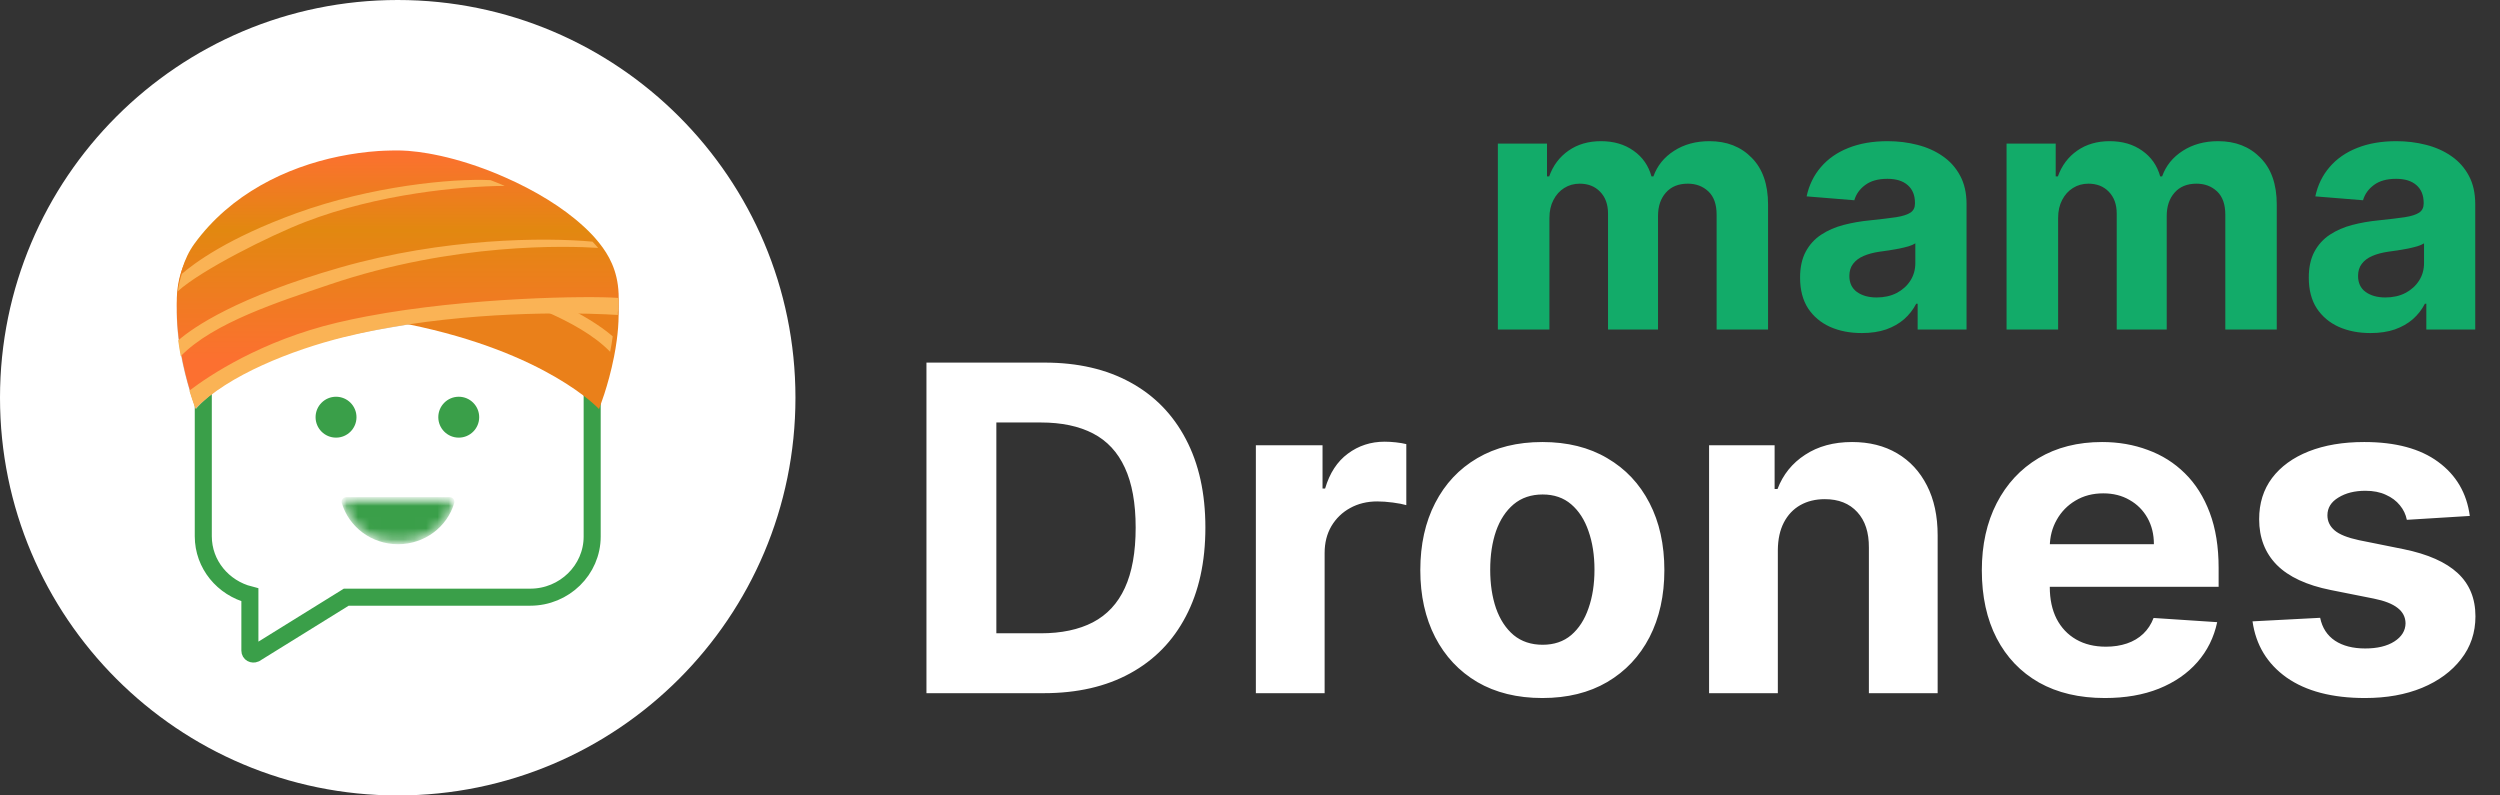
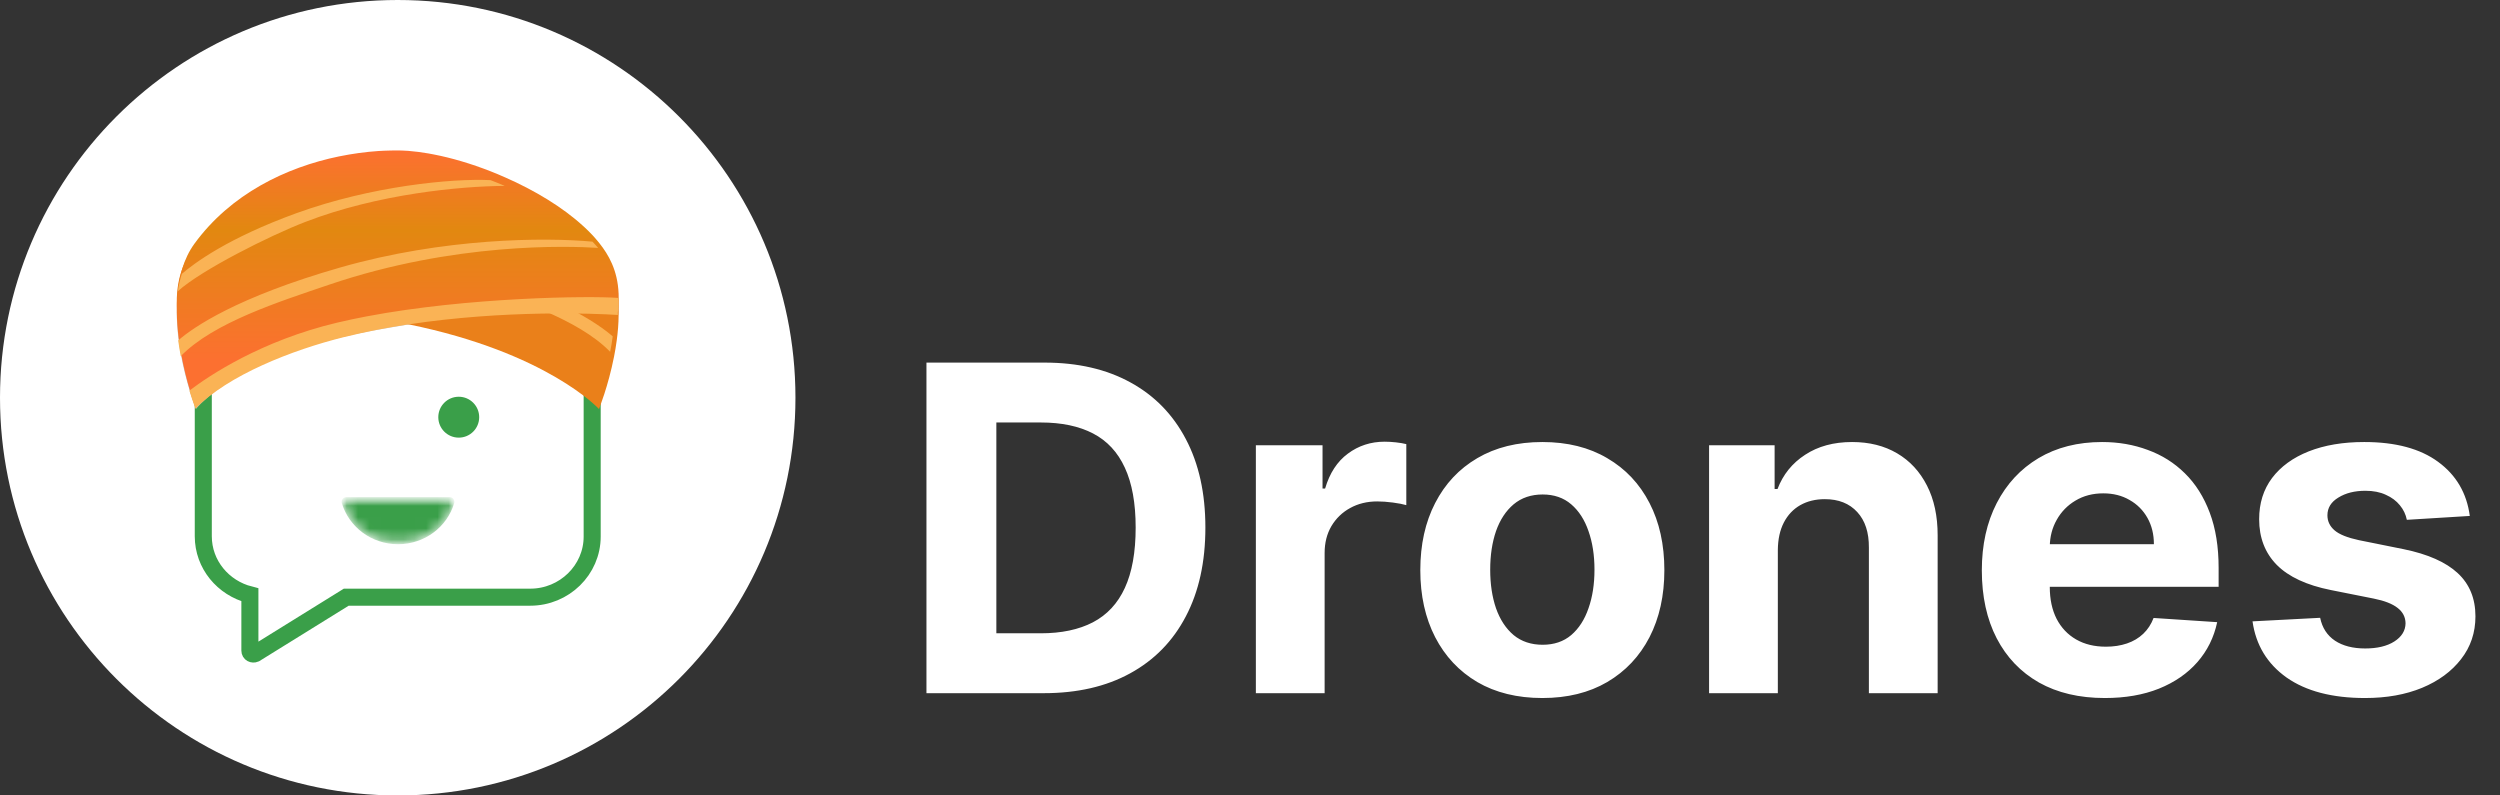
<svg xmlns="http://www.w3.org/2000/svg" width="220" height="70" viewBox="0 0 220 70" fill="none">
  <rect x="0" y="0" width="220" height="70" fill="#333333" stroke="none" />
  <g clip-path="url(#clip0_167_32)">
    <path d="M35 70C54.33 70 70 54.33 70 35C70 15.67 54.33 0 35 0C15.67 0 0 15.67 0 35C0 54.33 15.67 70 35 70Z" fill="white" />
    <path d="M56.889 13H18V57.937H56.889V13Z" fill="white" />
    <path d="M21.99 57.256V52.343C19.634 51.743 17.889 49.676 17.889 47.189V24.389C17.889 21.453 20.337 19.056 23.398 19.056H35.03H46.662C49.662 19.056 52.111 21.453 52.111 24.389V47.219C52.111 50.156 49.662 52.552 46.662 52.552H30.47L22.45 57.526C22.235 57.616 21.99 57.496 21.99 57.256Z" stroke="#3A9F49" stroke-width="1.5" stroke-miterlimit="10" />
    <path d="M53.919 30.031C53.919 30.031 51.264 26.6 39.581 23.247C30.339 20.592 21.308 20.681 17.556 21.137C17.556 21.137 17.438 21.23 17.132 21.645C17.132 21.645 28.199 20.511 40.559 24.722C45.101 26.271 51.159 28.206 53.666 31.417L53.919 30.031Z" fill="#FAB355" />
    <path d="M33.479 28.975C44.294 27.117 50.974 25.946 54.394 27.715C54.679 24.976 53.708 22.995 52.812 21.972C48.993 17.605 39.68 14.024 34.925 14.024C30.271 14.024 21.521 16.107 17.104 21.972C13.54 26.699 17.245 35.994 17.245 35.994C17.245 35.994 20.844 31.144 33.479 28.975Z" fill="url(#paint0_linear_167_32)" />
    <path d="M15.754 30.008C15.754 30.008 18.397 26.581 30.024 23.231C39.217 20.583 48.21 20.668 51.94 21.123C51.94 21.123 52.057 21.216 52.361 21.631C52.361 21.631 41.347 20.498 29.046 24.705C24.525 26.252 18.497 28.185 16.002 31.393L15.754 30.008Z" fill="#FAB355" />
    <path d="M54.444 27.42C54.444 27.518 54.444 27.616 54.44 27.715C54.436 28.48 54.37 29.245 54.268 29.986C54.205 30.465 54.126 30.927 54.037 31.378C53.524 33.993 52.71 35.994 52.71 35.994C52.71 35.994 48.169 31.03 35.944 28.541C35.74 28.504 35.537 28.463 35.329 28.423C34.639 28.288 33.961 28.161 33.302 28.042C32.926 27.972 32.554 27.907 32.187 27.841C23.18 26.253 17.532 25.987 15.616 27.657C15.328 24.919 16.12 23.04 16.961 21.972C17.01 21.911 17.059 21.849 17.112 21.788C17.258 21.608 17.422 21.424 17.599 21.231C18.617 20.13 20.055 18.886 21.162 18.186C24.18 16.267 26.92 15.121 29.721 14.531H29.726C31.036 14.257 32.359 14.101 33.727 14.048C33.913 14.04 34.103 14.036 34.284 14.032C34.47 14.024 34.656 14.024 34.838 14.024C34.984 14.024 35.134 14.028 35.285 14.032C36.046 14.052 36.834 14.138 37.635 14.277C37.79 14.302 37.949 14.331 38.108 14.363C42.034 15.145 46.265 17.159 49.593 19.234C50.28 19.664 50.851 20.04 51.373 20.462C51.408 20.486 51.439 20.515 51.47 20.544C51.953 20.949 52.4 21.395 52.851 21.972C53.781 23.155 54.232 24.645 54.383 26.204C54.422 26.605 54.44 27.015 54.444 27.42Z" fill="#EA801A" />
    <path d="M53.919 29.602C53.858 30.069 53.781 30.52 53.694 30.96C50.887 28.06 45.189 26.247 40.844 24.773C30.11 21.142 20.336 21.43 17.658 21.602C17.8 21.426 17.96 21.246 18.133 21.058C22.331 20.679 30.996 20.755 39.846 23.279C48.895 25.859 52.641 28.483 53.919 29.602Z" fill="#FAB355" />
    <path d="M54.398 27.102L54.371 27.09C51.503 25.723 37.399 26.768 33.389 27.733C33.288 27.759 33.191 27.78 33.104 27.805C17.77 32.025 17.261 35.74 17.243 35.948V35.956L17.239 35.952C17.217 35.884 16.984 35.27 16.703 34.31C16.452 33.476 16.167 32.384 15.943 31.161C15.859 30.7 15.785 30.217 15.719 29.722C15.539 28.258 15.477 26.696 15.693 25.223C15.767 24.682 15.881 24.153 16.04 23.645V23.641C16.281 22.849 16.628 22.113 17.102 21.457C20.305 17.06 25.189 14.719 29.836 13.763H29.84C31.017 13.522 32.186 13.365 33.306 13.289L33.811 13.263C33.995 13.255 34.184 13.251 34.364 13.246C34.549 13.238 34.733 13.238 34.913 13.238C35.058 13.238 35.208 13.242 35.357 13.246C35.541 13.255 35.735 13.263 35.928 13.276C36.49 13.323 37.079 13.395 37.689 13.501C37.843 13.526 38.001 13.555 38.159 13.589C39.758 13.898 41.48 14.41 43.175 15.075C43.597 15.24 44.01 15.413 44.427 15.6H44.431C47.036 16.742 49.509 18.228 51.323 19.895C51.358 19.921 51.389 19.95 51.419 19.98C51.674 20.213 51.911 20.454 52.14 20.695C52.315 20.886 52.483 21.076 52.636 21.266C52.689 21.33 52.742 21.393 52.79 21.457C53.51 22.375 54.358 23.742 54.437 25.846C54.455 26.239 54.441 26.658 54.398 27.102Z" fill="url(#paint1_linear_167_32)" />
    <path d="M52.634 21.815C50.001 21.644 39.977 21.314 28.968 25.051C24.553 26.55 18.772 28.396 15.905 31.343C15.822 30.899 15.747 30.434 15.681 29.957C17 28.812 20.821 26.147 29.988 23.526C39.027 20.943 47.886 20.873 52.138 21.265C52.313 21.448 52.481 21.631 52.634 21.815ZM54.397 27.435L54.371 27.422C54.371 27.52 54.371 27.618 54.367 27.716C52.212 27.577 44.378 27.272 35.993 28.539C34.09 28.828 32.16 29.199 30.26 29.668C25.723 30.793 20.073 33.01 17.207 35.952L17.202 35.956C17.18 35.891 16.947 35.3 16.666 34.375C18.372 33.075 22.957 29.99 29.658 28.396C30.502 28.197 31.372 28.009 32.261 27.842C41.225 26.139 51.909 26.033 54.309 26.212L54.437 26.224C54.455 26.603 54.441 27.007 54.397 27.435ZM44.417 16.358C40.513 16.386 33.276 17.059 26.866 19.529C23.709 20.747 17.686 23.779 15.655 25.625C15.729 25.104 15.844 24.594 16.002 24.105V24.101C17.084 23.164 20.06 20.943 26.101 18.754C32.661 16.378 39.774 15.685 43.164 15.852C43.586 16.011 43.999 16.178 44.417 16.358Z" fill="#FAB355" />
-     <path d="M29.571 38.512C30.565 38.512 31.371 37.707 31.371 36.713C31.371 35.719 30.565 34.913 29.571 34.913C28.577 34.913 27.771 35.719 27.771 36.713C27.771 37.707 28.577 38.512 29.571 38.512Z" fill="#3A9F49" />
    <mask id="mask0_167_32" style="mask-type:luminance" maskUnits="userSpaceOnUse" x="30" y="43" width="10" height="5">
      <path d="M39.987 43.748H30.062V47.893H39.987V43.748Z" fill="white" />
    </mask>
    <g mask="url(#mask0_167_32)">
      <mask id="mask1_167_32" style="mask-type:alpha" maskUnits="userSpaceOnUse" x="30" y="43" width="10" height="5">
-         <path d="M35.027 47.892C32.678 47.892 30.703 46.362 30.078 44.275C30.06 44.213 30.057 44.147 30.07 44.084C30.082 44.02 30.108 43.961 30.148 43.91C30.187 43.858 30.238 43.817 30.296 43.789C30.354 43.761 30.418 43.747 30.482 43.748H39.568C39.632 43.747 39.696 43.761 39.754 43.789C39.812 43.817 39.863 43.858 39.902 43.91C39.941 43.961 39.968 44.02 39.98 44.084C39.992 44.147 39.989 44.213 39.972 44.275C39.352 46.362 37.376 47.892 35.027 47.892Z" fill="black" />
+         <path d="M35.027 47.892C32.678 47.892 30.703 46.362 30.078 44.275C30.06 44.213 30.057 44.147 30.07 44.084C30.082 44.02 30.108 43.961 30.148 43.91C30.187 43.858 30.238 43.817 30.296 43.789C30.354 43.761 30.418 43.747 30.482 43.748H39.568C39.632 43.747 39.696 43.761 39.754 43.789C39.941 43.961 39.968 44.02 39.98 44.084C39.992 44.147 39.989 44.213 39.972 44.275C39.352 46.362 37.376 47.892 35.027 47.892Z" fill="black" />
      </mask>
      <g mask="url(#mask1_167_32)">
        <path d="M35.027 47.892C32.678 47.892 30.703 46.362 30.078 44.275C30.06 44.213 30.057 44.147 30.07 44.084C30.082 44.02 30.108 43.961 30.148 43.91C30.187 43.858 30.238 43.817 30.296 43.789C30.354 43.761 30.418 43.747 30.482 43.748H39.568C39.632 43.747 39.696 43.761 39.754 43.789C39.812 43.817 39.863 43.858 39.902 43.91C39.941 43.961 39.968 44.02 39.98 44.084C39.992 44.147 39.989 44.213 39.972 44.275C39.352 46.362 37.376 47.892 35.027 47.892Z" fill="#3A9F49" />
      </g>
    </g>
    <path d="M40.37 38.512C41.364 38.512 42.169 37.707 42.169 36.713C42.169 35.719 41.364 34.913 40.37 34.913C39.376 34.913 38.57 35.719 38.57 36.713C38.57 37.707 39.376 38.512 40.37 38.512Z" fill="#3A9F49" />
  </g>
  <path d="M91.841 61H81.528V31.909H91.926C94.852 31.909 97.371 32.492 99.483 33.656C101.595 34.812 103.219 36.474 104.355 38.642C105.501 40.811 106.074 43.405 106.074 46.426C106.074 49.456 105.501 52.061 104.355 54.239C103.219 56.417 101.585 58.088 99.454 59.253C97.333 60.418 94.796 61 91.841 61ZM87.679 55.73H91.585C93.403 55.73 94.933 55.408 96.173 54.764C97.423 54.111 98.361 53.102 98.986 51.739C99.62 50.365 99.938 48.595 99.938 46.426C99.938 44.276 99.62 42.52 98.986 41.156C98.361 39.793 97.428 38.789 96.188 38.145C94.947 37.501 93.418 37.179 91.599 37.179H87.679V55.73ZM110.516 61V39.182H116.383V42.989H116.61C117.008 41.635 117.675 40.612 118.613 39.92C119.55 39.22 120.63 38.869 121.852 38.869C122.155 38.869 122.481 38.888 122.832 38.926C123.182 38.964 123.49 39.016 123.755 39.082V44.452C123.471 44.367 123.078 44.291 122.576 44.224C122.074 44.158 121.615 44.125 121.198 44.125C120.308 44.125 119.513 44.319 118.812 44.707C118.121 45.086 117.571 45.617 117.164 46.298C116.766 46.98 116.567 47.766 116.567 48.656V61H110.516ZM135.726 61.426C133.519 61.426 131.611 60.957 130.001 60.02C128.401 59.073 127.165 57.757 126.294 56.071C125.423 54.376 124.987 52.411 124.987 50.176C124.987 47.922 125.423 45.953 126.294 44.267C127.165 42.572 128.401 41.256 130.001 40.318C131.611 39.371 133.519 38.898 135.726 38.898C137.932 38.898 139.836 39.371 141.436 40.318C143.046 41.256 144.286 42.572 145.158 44.267C146.029 45.953 146.464 47.922 146.464 50.176C146.464 52.411 146.029 54.376 145.158 56.071C144.286 57.757 143.046 59.073 141.436 60.02C139.836 60.957 137.932 61.426 135.726 61.426ZM135.754 56.739C136.758 56.739 137.596 56.455 138.268 55.886C138.941 55.309 139.447 54.523 139.788 53.528C140.139 52.534 140.314 51.403 140.314 50.133C140.314 48.865 140.139 47.733 139.788 46.739C139.447 45.744 138.941 44.958 138.268 44.381C137.596 43.803 136.758 43.514 135.754 43.514C134.741 43.514 133.889 43.803 133.197 44.381C132.516 44.958 132 45.744 131.649 46.739C131.308 47.733 131.138 48.865 131.138 50.133C131.138 51.403 131.308 52.534 131.649 53.528C132 54.523 132.516 55.309 133.197 55.886C133.889 56.455 134.741 56.739 135.754 56.739ZM156.45 48.386V61H150.399V39.182H156.166V43.031H156.422C156.905 41.762 157.714 40.758 158.851 40.02C159.987 39.272 161.365 38.898 162.984 38.898C164.5 38.898 165.821 39.229 166.947 39.892C168.074 40.555 168.95 41.502 169.575 42.733C170.2 43.955 170.513 45.413 170.513 47.108V61H164.462V48.188C164.471 46.852 164.13 45.811 163.439 45.062C162.748 44.305 161.796 43.926 160.584 43.926C159.769 43.926 159.05 44.101 158.425 44.452C157.809 44.802 157.326 45.313 156.976 45.986C156.635 46.649 156.46 47.449 156.45 48.386ZM185.225 61.426C182.981 61.426 181.049 60.972 179.43 60.062C177.82 59.144 176.579 57.847 175.708 56.17C174.837 54.485 174.401 52.492 174.401 50.19C174.401 47.946 174.837 45.976 175.708 44.281C176.579 42.586 177.806 41.265 179.387 40.318C180.978 39.371 182.844 38.898 184.984 38.898C186.423 38.898 187.763 39.13 189.004 39.594C190.254 40.048 191.343 40.735 192.271 41.653C193.208 42.572 193.937 43.727 194.458 45.119C194.979 46.502 195.239 48.121 195.239 49.977V51.639H176.816V47.889H189.543C189.543 47.018 189.354 46.246 188.975 45.574C188.596 44.901 188.071 44.376 187.398 43.997C186.736 43.609 185.964 43.415 185.083 43.415C184.165 43.415 183.35 43.628 182.64 44.054C181.939 44.471 181.39 45.034 180.992 45.744C180.594 46.445 180.391 47.226 180.381 48.088V51.653C180.381 52.733 180.58 53.666 180.978 54.452C181.385 55.238 181.958 55.844 182.697 56.27C183.435 56.696 184.311 56.909 185.325 56.909C185.997 56.909 186.612 56.814 187.171 56.625C187.73 56.436 188.208 56.151 188.606 55.773C189.004 55.394 189.307 54.93 189.515 54.381L195.112 54.75C194.827 56.095 194.245 57.269 193.364 58.273C192.493 59.267 191.366 60.044 189.984 60.602C188.611 61.151 187.024 61.426 185.225 61.426ZM217.342 45.403L211.802 45.744C211.707 45.271 211.504 44.845 211.191 44.466C210.879 44.078 210.467 43.77 209.955 43.543C209.453 43.306 208.852 43.188 208.151 43.188C207.214 43.188 206.423 43.386 205.779 43.784C205.135 44.172 204.813 44.693 204.813 45.347C204.813 45.867 205.022 46.308 205.438 46.668C205.855 47.028 206.57 47.316 207.583 47.534L211.532 48.33C213.653 48.765 215.235 49.466 216.276 50.432C217.318 51.398 217.839 52.667 217.839 54.239C217.839 55.669 217.417 56.923 216.575 58.003C215.741 59.082 214.595 59.925 213.137 60.531C211.688 61.128 210.017 61.426 208.123 61.426C205.235 61.426 202.933 60.825 201.219 59.622C199.515 58.41 198.516 56.762 198.222 54.679L204.174 54.367C204.354 55.247 204.79 55.919 205.481 56.383C206.172 56.838 207.058 57.065 208.137 57.065C209.198 57.065 210.05 56.862 210.694 56.455C211.347 56.038 211.679 55.503 211.688 54.849C211.679 54.3 211.447 53.85 210.992 53.5C210.538 53.14 209.837 52.865 208.89 52.676L205.112 51.923C202.981 51.497 201.395 50.758 200.353 49.707C199.321 48.656 198.805 47.316 198.805 45.688C198.805 44.286 199.183 43.079 199.941 42.065C200.708 41.052 201.783 40.271 203.165 39.722C204.558 39.172 206.186 38.898 208.052 38.898C210.808 38.898 212.976 39.48 214.558 40.645C216.148 41.81 217.076 43.396 217.342 45.403Z" fill="white" />
-   <path d="M131.811 29V12.636H136.136V15.523H136.328C136.669 14.565 137.237 13.808 138.033 13.254C138.828 12.7 139.78 12.423 140.888 12.423C142.01 12.423 142.965 12.704 143.754 13.265C144.542 13.819 145.067 14.572 145.33 15.523H145.501C145.835 14.586 146.438 13.837 147.312 13.276C148.192 12.707 149.233 12.423 150.433 12.423C151.96 12.423 153.2 12.91 154.151 13.883C155.11 14.849 155.589 16.22 155.589 17.995V29H151.062V18.89C151.062 17.981 150.82 17.299 150.337 16.845C149.854 16.39 149.251 16.163 148.526 16.163C147.702 16.163 147.06 16.425 146.598 16.951C146.136 17.47 145.906 18.155 145.906 19.007V29H141.506V18.794C141.506 17.991 141.275 17.352 140.813 16.876C140.359 16.401 139.759 16.163 139.013 16.163C138.509 16.163 138.054 16.291 137.649 16.546C137.251 16.795 136.935 17.146 136.701 17.601C136.467 18.048 136.349 18.574 136.349 19.178V29H131.811ZM163.841 29.309C162.797 29.309 161.866 29.128 161.049 28.766C160.233 28.396 159.586 27.853 159.11 27.136C158.642 26.411 158.407 25.509 158.407 24.43C158.407 23.521 158.574 22.757 158.908 22.139C159.242 21.521 159.696 21.024 160.272 20.648C160.847 20.271 161.5 19.987 162.232 19.796C162.971 19.604 163.745 19.469 164.554 19.391C165.506 19.291 166.273 19.199 166.855 19.114C167.438 19.021 167.86 18.886 168.123 18.709C168.386 18.531 168.517 18.268 168.517 17.921V17.857C168.517 17.182 168.304 16.66 167.878 16.291C167.459 15.921 166.863 15.736 166.088 15.736C165.272 15.736 164.622 15.918 164.139 16.28C163.656 16.635 163.336 17.082 163.18 17.622L158.983 17.281C159.196 16.287 159.615 15.428 160.24 14.703C160.865 13.972 161.671 13.411 162.658 13.02C163.652 12.622 164.803 12.423 166.11 12.423C167.019 12.423 167.889 12.53 168.72 12.743C169.558 12.956 170.3 13.286 170.946 13.734C171.6 14.181 172.115 14.756 172.491 15.46C172.868 16.155 173.056 16.99 173.056 17.963V29H168.752V26.731H168.624C168.361 27.242 168.01 27.693 167.569 28.084C167.129 28.467 166.6 28.769 165.982 28.989C165.364 29.202 164.65 29.309 163.841 29.309ZM165.14 26.177C165.808 26.177 166.397 26.046 166.909 25.783C167.42 25.513 167.821 25.151 168.113 24.696C168.404 24.241 168.549 23.727 168.549 23.151V21.415C168.407 21.507 168.212 21.592 167.963 21.671C167.722 21.741 167.449 21.809 167.143 21.873C166.838 21.93 166.532 21.983 166.227 22.033C165.922 22.075 165.645 22.114 165.396 22.15C164.863 22.228 164.398 22.352 164 22.523C163.603 22.693 163.294 22.924 163.074 23.215C162.853 23.499 162.743 23.854 162.743 24.28C162.743 24.898 162.967 25.371 163.414 25.697C163.869 26.017 164.444 26.177 165.14 26.177ZM176.577 29V12.636H180.902V15.523H181.094C181.435 14.565 182.003 13.808 182.798 13.254C183.594 12.7 184.545 12.423 185.653 12.423C186.776 12.423 187.731 12.704 188.519 13.265C189.308 13.819 189.833 14.572 190.096 15.523H190.266C190.6 14.586 191.204 13.837 192.077 13.276C192.958 12.707 193.999 12.423 195.199 12.423C196.726 12.423 197.965 12.91 198.917 13.883C199.876 14.849 200.355 16.22 200.355 17.995V29H195.827V18.89C195.827 17.981 195.586 17.299 195.103 16.845C194.62 16.39 194.016 16.163 193.292 16.163C192.468 16.163 191.825 16.425 191.364 16.951C190.902 17.47 190.671 18.155 190.671 19.007V29H186.271V18.794C186.271 17.991 186.04 17.352 185.579 16.876C185.124 16.401 184.524 16.163 183.778 16.163C183.274 16.163 182.82 16.291 182.415 16.546C182.017 16.795 181.701 17.146 181.467 17.601C181.232 18.048 181.115 18.574 181.115 19.178V29H176.577ZM208.606 29.309C207.562 29.309 206.632 29.128 205.815 28.766C204.998 28.396 204.352 27.853 203.876 27.136C203.407 26.411 203.173 25.509 203.173 24.43C203.173 23.521 203.34 22.757 203.674 22.139C204.007 21.521 204.462 21.024 205.037 20.648C205.613 20.271 206.266 19.987 206.998 19.796C207.736 19.604 208.51 19.469 209.32 19.391C210.272 19.291 211.039 19.199 211.621 19.114C212.203 19.021 212.626 18.886 212.889 18.709C213.152 18.531 213.283 18.268 213.283 17.921V17.857C213.283 17.182 213.07 16.66 212.644 16.291C212.225 15.921 211.628 15.736 210.854 15.736C210.037 15.736 209.387 15.918 208.904 16.28C208.422 16.635 208.102 17.082 207.946 17.622L203.748 17.281C203.961 16.287 204.38 15.428 205.005 14.703C205.63 13.972 206.436 13.411 207.424 13.02C208.418 12.622 209.569 12.423 210.875 12.423C211.784 12.423 212.654 12.53 213.485 12.743C214.324 12.956 215.066 13.286 215.712 13.734C216.365 14.181 216.88 14.756 217.257 15.46C217.633 16.155 217.821 16.99 217.821 17.963V29H213.517V26.731H213.39C213.127 27.242 212.775 27.693 212.335 28.084C211.895 28.467 211.365 28.769 210.748 28.989C210.13 29.202 209.416 29.309 208.606 29.309ZM209.906 26.177C210.574 26.177 211.163 26.046 211.674 25.783C212.186 25.513 212.587 25.151 212.878 24.696C213.169 24.241 213.315 23.727 213.315 23.151V21.415C213.173 21.507 212.978 21.592 212.729 21.671C212.488 21.741 212.214 21.809 211.909 21.873C211.603 21.93 211.298 21.983 210.993 22.033C210.687 22.075 210.41 22.114 210.162 22.15C209.629 22.228 209.164 22.352 208.766 22.523C208.368 22.693 208.059 22.924 207.839 23.215C207.619 23.499 207.509 23.854 207.509 24.28C207.509 24.898 207.733 25.371 208.18 25.697C208.635 26.017 209.21 26.177 209.906 26.177Z" fill="#12AB69" />
  <defs>
    <linearGradient id="paint0_linear_167_32" x1="35" y1="14.126" x2="35" y2="35.311" gradientUnits="userSpaceOnUse">
      <stop offset="0.017" stop-color="#3A9F49" />
      <stop offset="0.328" stop-color="#E3E3E3" />
      <stop offset="0.879" stop-color="#C5C5C5" />
      <stop offset="1" stop-color="#BDBDBD" />
    </linearGradient>
    <linearGradient id="paint1_linear_167_32" x1="35" y1="13.358" x2="35" y2="34.384" gradientUnits="userSpaceOnUse">
      <stop stop-color="#FC7030" />
      <stop offset="0.328" stop-color="#E28810" />
      <stop offset="0.873" stop-color="#FC7030" />
      <stop offset="1" stop-color="#FC7030" />
    </linearGradient>
    <clipPath id="clip0_167_32">
      <rect width="70" height="70" fill="white" />
    </clipPath>
  </defs>
</svg>